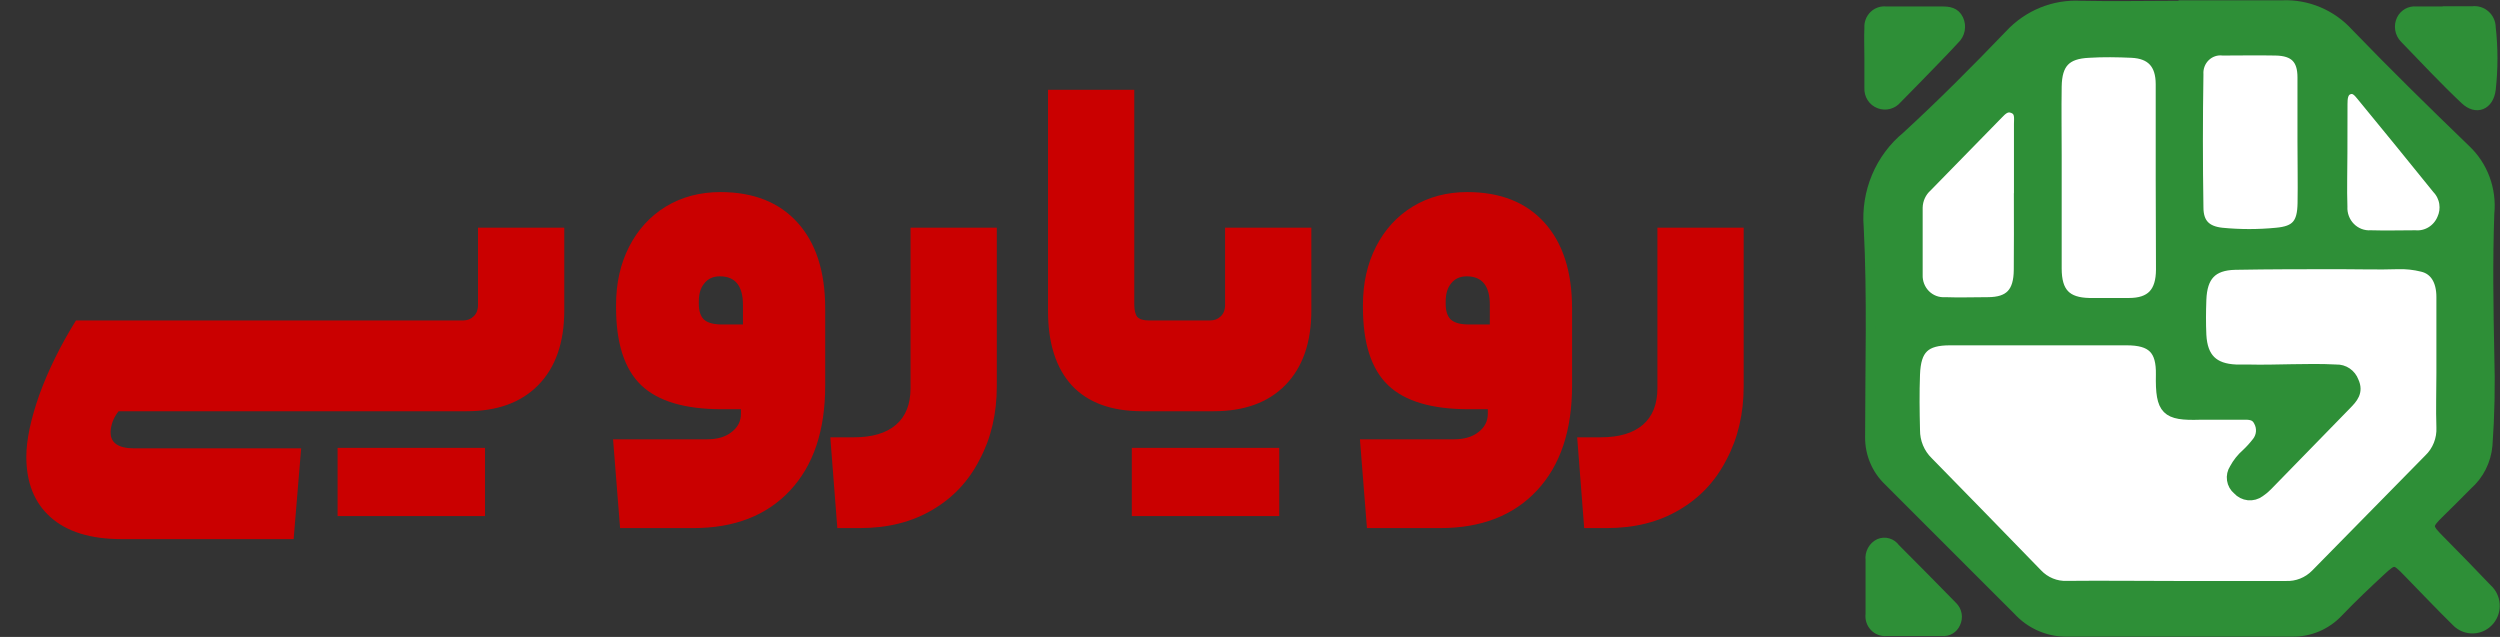
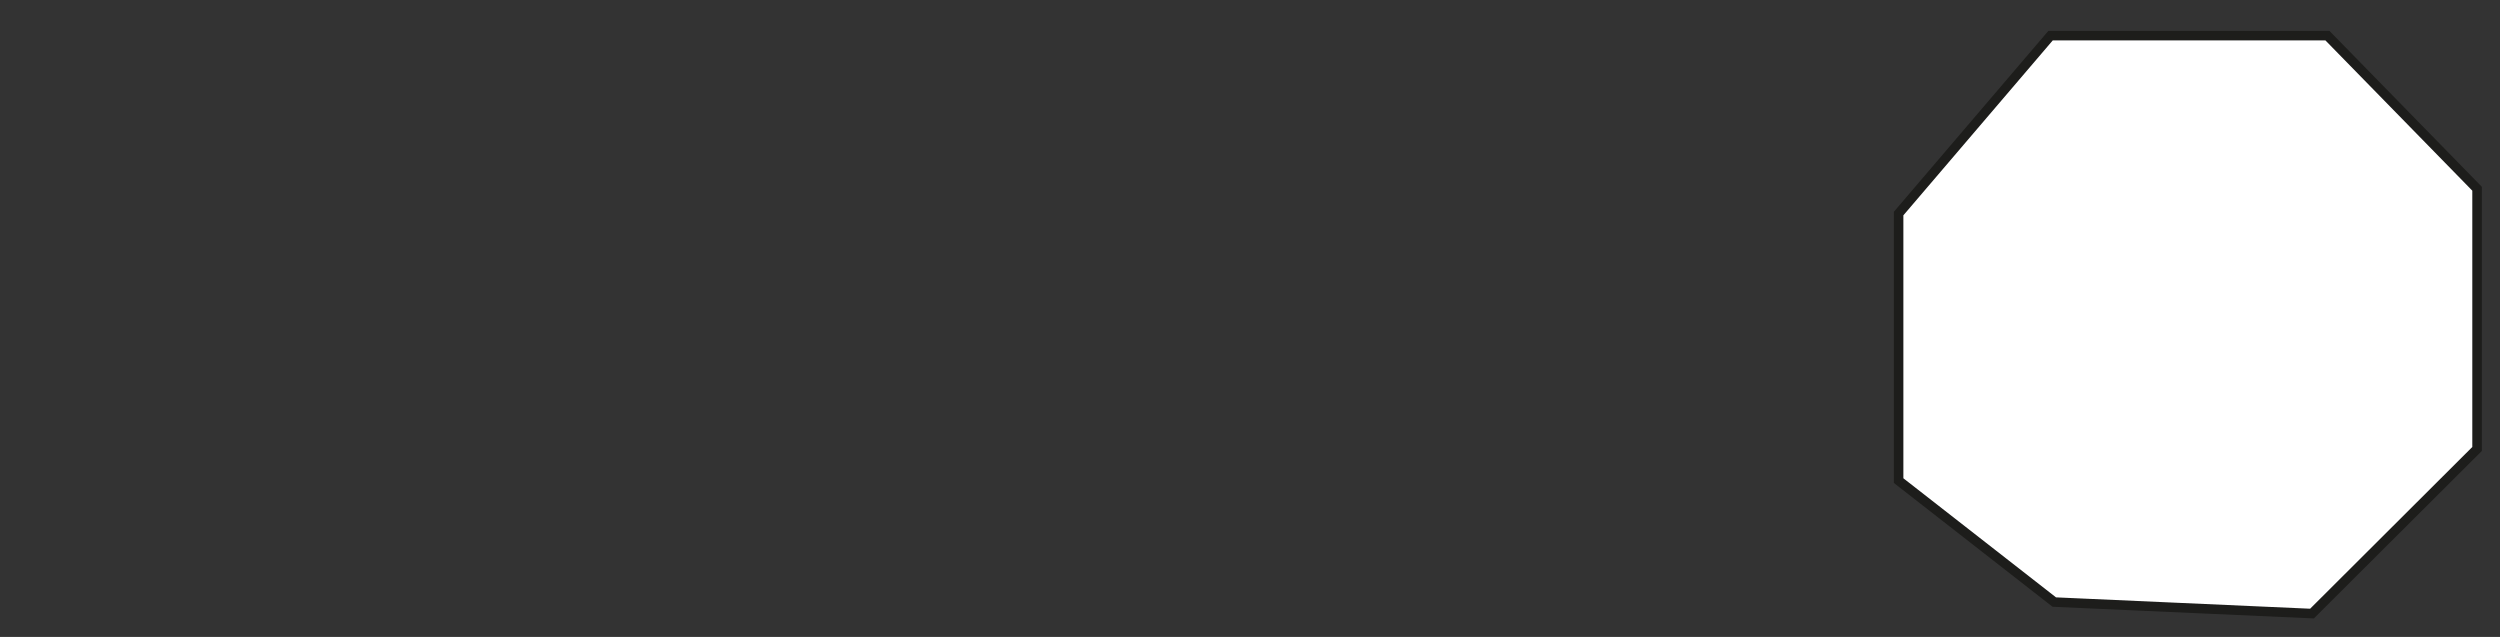
<svg xmlns="http://www.w3.org/2000/svg" width="997" height="254" viewBox="0 0 997 254" fill="none">
  <rect x="0" y="0" width="997" height="254" fill="#333333" stroke="none" />
  <path d="M928.178 14.211L987.856 75.265V179.047L922.03 244.692L819.245 240.101L757.164 191.663V85.17L817.761 14.211H928.178Z" fill="white" stroke="#1D1D1B" stroke-width="3.804" stroke-miterlimit="10" />
-   <path d="M869.48 2.029C883.048 2.029 896.651 2.029 910.219 2.029C915.14 1.825 920.046 2.711 924.601 4.627C929.157 6.542 933.254 9.441 936.613 13.126C951.842 28.923 967.494 44.25 983.288 59.504C986.726 62.716 989.379 66.708 991.036 71.159C992.693 75.61 993.307 80.396 992.828 85.133C992.157 103.894 992.44 122.728 992.828 141.525C993.198 153.579 992.95 165.645 992.086 177.673C991.529 183.781 988.679 189.43 984.136 193.434C980.603 197.048 976.893 200.663 973.254 204.278C967.706 209.7 967.777 210.026 973.501 215.773C979.72 222.063 985.903 228.389 992.016 234.823C993.742 236.384 994.804 238.572 994.975 240.922C995.147 243.272 994.415 245.598 992.934 247.403C992.124 248.393 991.12 249.199 989.987 249.769C988.854 250.338 987.617 250.659 986.356 250.71C985.095 250.761 983.837 250.541 982.664 250.065C981.49 249.589 980.427 248.867 979.543 247.945C972.936 241.439 966.54 234.679 960.039 228.028C955.128 222.967 954.704 222.894 949.439 227.774C944.174 232.655 938.132 238.366 932.762 243.969C930.357 246.574 927.444 248.634 924.212 250.017C920.981 251.399 917.502 252.072 914 251.994C883.966 251.994 853.933 251.994 823.935 251.994C820.323 251.99 816.75 251.227 813.438 249.754C810.126 248.28 807.144 246.127 804.678 243.427C787.506 226.184 770.193 209.05 753.021 191.771C750.698 189.551 748.849 186.864 747.59 183.878C746.331 180.892 745.69 177.672 745.707 174.42C745.707 146.405 746.59 118.39 745.142 90.447C744.584 83.609 745.678 76.736 748.328 70.433C750.977 64.129 755.101 58.589 760.335 54.299C774.468 41.322 788.107 27.622 801.463 13.704C805.087 9.818 809.489 6.778 814.367 4.794C819.246 2.81 824.487 1.928 829.73 2.209C842.838 2.498 856.018 2.209 869.162 2.209L869.48 2.029ZM867.572 233.594H911.562C913.75 233.69 915.934 233.322 917.977 232.513C920.02 231.705 921.878 230.473 923.434 228.895L968.519 183.023C970.203 181.421 971.524 179.461 972.39 177.282C973.257 175.103 973.648 172.757 973.536 170.407C973.289 163.178 973.536 155.948 973.536 148.718C973.536 138.633 973.536 128.547 973.536 118.462C973.536 111.811 970.78 107.618 966.01 106.497C962.822 105.695 959.541 105.342 956.258 105.449C948.626 105.702 940.959 105.449 933.327 105.449C919.194 105.449 905.343 105.449 891.351 105.702C882.235 105.919 878.348 110.184 877.995 119.51C877.818 124.21 877.783 128.945 877.995 133.608C878.49 142.754 882.8 146.911 891.775 147.272C893.294 147.272 894.849 147.272 896.368 147.272C908.17 147.561 919.971 146.658 931.702 147.272C933.223 147.217 934.723 147.651 935.991 148.513C937.258 149.376 938.23 150.623 938.768 152.08C940.747 156.346 938.309 158.948 935.871 161.442C925.271 172.287 914.671 183.131 904.318 193.795C903.395 194.746 902.377 195.594 901.28 196.325C899.926 197.324 898.261 197.78 896.6 197.607C894.94 197.434 893.399 196.643 892.27 195.386C891.058 194.389 890.255 192.964 890.02 191.391C889.784 189.819 890.133 188.213 890.998 186.891C892.23 184.598 893.858 182.553 895.803 180.854C897.296 179.449 898.678 177.926 899.937 176.299C900.863 175.172 901.43 173.782 901.563 172.315C901.695 170.849 901.387 169.376 900.679 168.094C899.372 165.383 896.934 165.455 894.425 165.491C888.736 165.491 883.048 165.491 877.359 165.491C863.791 165.925 861.388 163.792 861.671 149.405C861.848 139.464 858.138 135.813 848.103 135.813H777.684C767.79 135.813 764.186 139.175 763.798 149.297C763.515 156.707 763.621 164.081 763.798 171.492C763.781 173.843 764.236 176.173 765.136 178.337C766.035 180.501 767.36 182.452 769.027 184.071C783.62 198.892 798.071 213.857 812.593 228.75C814.114 230.362 815.953 231.624 817.988 232.453C820.023 233.282 822.206 233.659 824.394 233.558C838.669 233.414 853.12 233.594 867.572 233.594ZM861.6 71.867C861.6 59.107 861.6 46.346 861.6 33.586C861.6 25.525 857.784 21.512 850.117 21.151C844.428 20.898 838.74 20.79 833.051 21.151C823.97 21.549 820.437 25.308 820.296 34.526C820.154 43.744 820.296 52.889 820.296 62.071C820.296 77.072 820.296 92.038 820.296 107.039C820.296 116.619 824.112 120.559 833.263 120.739C838.528 120.739 843.863 120.739 849.022 120.739C857.714 120.739 861.671 116.582 861.706 107.509C861.636 95.58 861.6 83.724 861.6 71.867ZM918.134 56.359C918.134 47.864 918.134 39.334 918.134 30.839C918.134 23.609 914.954 20.392 907.534 20.247C900.114 20.103 893.4 20.247 886.51 20.247C885.243 20.096 883.958 20.232 882.747 20.645C881.537 21.059 880.43 21.74 879.506 22.641C878.582 23.541 877.863 24.639 877.4 25.856C876.938 27.073 876.743 28.379 876.829 29.682C876.546 47.37 876.546 65.047 876.829 82.712C876.829 89.11 879.938 92.074 886.157 92.725C893.349 93.429 900.589 93.429 907.781 92.725C915.66 92.038 918.028 89.11 918.169 81.049C918.31 72.988 918.134 64.637 918.134 56.359ZM805.067 78.952C805.067 69.12 805.067 59.287 805.067 49.455C805.067 47.069 805.668 44.322 802.594 43.201C800.05 42.262 798.424 44.069 796.905 45.623C787.483 55.263 778.06 64.902 768.638 74.542C767.485 75.566 766.554 76.825 765.903 78.237C765.252 79.65 764.896 81.186 764.858 82.748C764.858 91.712 764.858 100.641 764.858 109.57C764.801 111.025 765.043 112.476 765.567 113.83C766.091 115.184 766.886 116.41 767.9 117.432C768.915 118.453 770.127 119.246 771.459 119.759C772.791 120.273 774.213 120.496 775.634 120.414C781.323 120.631 787.012 120.414 792.665 120.414C801.392 120.414 804.926 116.582 804.996 107.618C805.102 98.183 805.032 88.567 805.032 78.952H805.067ZM934.246 60.878C934.246 68.108 933.998 75.337 934.246 82.35C934.168 83.879 934.407 85.407 934.948 86.834C935.489 88.262 936.319 89.556 937.383 90.631C938.448 91.707 939.723 92.54 941.125 93.075C942.527 93.61 944.024 93.836 945.517 93.737C951.418 93.917 957.354 93.737 963.184 93.737C965.39 93.926 967.598 93.403 969.499 92.243C971.4 91.082 972.899 89.342 973.784 87.266C974.692 85.331 974.999 83.157 974.664 81.037C974.329 78.918 973.369 76.954 971.911 75.409C961.876 62.974 951.783 50.588 941.63 38.249C940.394 36.731 938.98 34.96 936.719 35.791C934.458 36.622 934.281 39.189 934.281 41.466L934.246 60.878Z" fill="#2E8F37" stroke="#2E8F37" stroke-width="3.804" stroke-miterlimit="10" />
-   <path d="M975.342 4.414C978.875 4.414 982.409 4.414 985.942 4.414C986.862 4.28 987.8 4.349 988.692 4.615C989.585 4.882 990.411 5.34 991.117 5.959C991.823 6.579 992.391 7.345 992.784 8.206C993.177 9.068 993.386 10.006 993.397 10.957C994.316 19.172 994.316 27.467 993.397 35.682C992.585 42.044 987.567 44.069 983.045 39.803C974.706 31.959 966.862 23.537 958.877 15.295C957.936 14.334 957.311 13.097 957.09 11.755C956.868 10.415 957.06 9.036 957.64 7.812C958.174 6.708 959.026 5.798 960.081 5.203C961.136 4.609 962.343 4.358 963.541 4.486C967.463 4.486 971.385 4.486 975.307 4.486L975.342 4.414Z" fill="#2E8F37" stroke="#2E8F37" stroke-width="3.804" stroke-miterlimit="10" />
-   <path d="M745.42 23.066C745.42 19.053 745.244 15.041 745.42 11.028C745.362 10.122 745.5 9.214 745.823 8.368C746.147 7.523 746.649 6.761 747.293 6.136C747.938 5.511 748.708 5.04 749.551 4.754C750.394 4.469 751.288 4.377 752.169 4.485C759.589 4.485 767.009 4.485 774.464 4.485C777.114 4.485 779.694 4.738 781.107 7.703C781.735 9.032 781.923 10.533 781.642 11.981C781.362 13.429 780.628 14.744 779.552 15.727C774.464 21.258 769.164 26.572 763.97 31.958L756.55 39.513C755.704 40.531 754.571 41.258 753.307 41.594C752.043 41.93 750.708 41.86 749.484 41.393C748.233 40.934 747.161 40.074 746.429 38.94C745.696 37.806 745.342 36.46 745.42 35.103C745.42 31.09 745.42 27.078 745.42 23.029V23.066Z" fill="#2E8F37" stroke="#2E8F37" stroke-width="3.804" stroke-miterlimit="10" />
-   <path d="M745.883 233.415C745.883 230.053 745.883 226.691 745.883 223.33C745.719 221.992 745.973 220.636 746.608 219.454C747.242 218.273 748.225 217.327 749.416 216.751C750.538 216.274 751.785 216.2 752.953 216.541C754.121 216.883 755.141 217.619 755.847 218.63C763.526 226.318 771.146 234.03 778.708 241.765C779.601 242.612 780.201 243.732 780.417 244.958C780.634 246.184 780.456 247.448 779.909 248.561C779.465 249.602 778.709 250.472 777.749 251.043C776.79 251.615 775.678 251.86 774.574 251.742C767.154 251.742 759.698 251.742 752.278 251.742C751.393 251.827 750.501 251.706 749.667 251.388C748.834 251.07 748.082 250.564 747.467 249.907C746.852 249.25 746.39 248.459 746.116 247.594C745.842 246.729 745.762 245.811 745.883 244.91C745.883 241.295 745.883 237.283 745.883 233.487V233.415Z" fill="#2E8F37" stroke="#2E8F37" stroke-width="3.804" stroke-miterlimit="10" />
-   <path d="M137.098 127.8C138.432 127.8 139.098 133.867 139.098 146C139.098 158 138.432 164 137.098 164H47.298C46.232 165.333 45.432 166.733 44.898 168.2C44.365 169.8 44.098 171.2 44.098 172.4C44.098 176.667 47.232 178.8 53.498 178.8H120.098L117.098 215H48.498C36.098 215 26.632 212.067 20.098 206.2C13.698 200.467 10.498 192.467 10.498 182.2C10.498 175.533 12.232 167.267 15.698 157.4C19.298 147.533 24.165 137.667 30.298 127.8H137.098ZM184.631 127.8C186.365 127.8 187.765 127.267 188.831 126.2C190.031 125.133 190.631 123.6 190.631 121.6V90.8H225.031V123.8C225.031 136.6 221.565 146.533 214.631 153.6C207.831 160.533 198.298 164 186.031 164H137.031C135.698 164 135.031 158 135.031 146C135.031 133.867 135.698 127.8 137.031 127.8H184.631ZM134.631 205.8V178.6H193.431V205.8H134.631ZM329.088 153.8C329.088 171.667 324.421 185.6 315.088 195.6C305.754 205.6 292.888 210.6 276.488 210.6H247.288L244.488 175.2H281.888C286.154 175.2 289.488 174.2 291.888 172.2C294.288 170.333 295.488 167.933 295.488 165V163.2H287.888C273.088 163.2 262.354 160 255.688 153.6C249.021 147.2 245.688 136.867 245.688 122.6V121.6C245.688 112.933 247.421 105.2 250.888 98.4C254.354 91.6 259.221 86.267 265.488 82.4C271.888 78.533 279.154 76.6 287.288 76.6C300.488 76.6 310.754 80.667 318.088 88.8C325.421 96.933 329.088 108.333 329.088 123V153.8ZM278.688 121.2C278.688 124 279.354 126.067 280.688 127.4C282.154 128.733 284.554 129.4 287.888 129.4H296.288V121.6C296.288 114 293.221 110.2 287.088 110.2C284.421 110.2 282.354 111.133 280.888 113C279.421 114.733 278.688 117.133 278.688 120.2V121.2ZM397.525 154C397.525 164.933 395.258 174.667 390.725 183.2C386.325 191.867 379.992 198.6 371.725 203.4C363.592 208.2 353.992 210.6 342.925 210.6H333.925L331.125 174.4H340.525C347.858 174.4 353.458 172.733 357.325 169.4C361.192 166.067 363.125 161.2 363.125 154.8V90.8H397.525V154ZM464.748 127.8C465.415 127.8 465.882 128.933 466.148 131.2C466.548 133.333 466.748 138.267 466.748 146C466.748 153.6 466.548 158.533 466.148 160.8C465.882 162.933 465.415 164 464.748 164H455.548C443.148 164 433.748 160.533 427.348 153.6C421.082 146.667 417.948 136.8 417.948 124V35.8H452.348V121.4C452.348 123.667 452.748 125.333 453.548 126.4C454.482 127.333 456.015 127.8 458.148 127.8H464.748ZM522.966 123.8C522.966 136.6 519.499 146.533 512.566 153.6C505.766 160.533 496.232 164 483.966 164H464.766C463.432 164 462.766 158 462.766 146C462.766 133.867 463.432 127.8 464.766 127.8H482.566C484.299 127.8 485.699 127.267 486.766 126.2C487.966 125.133 488.566 123.6 488.566 121.6V90.8H522.966V123.8ZM451.366 205.8V178.6H510.166V205.8H451.366ZM626.939 153.8C626.939 171.667 622.272 185.6 612.939 195.6C603.606 205.6 590.739 210.6 574.339 210.6H545.139L542.339 175.2H579.739C584.006 175.2 587.339 174.2 589.739 172.2C592.139 170.333 593.339 167.933 593.339 165V163.2H585.739C570.939 163.2 560.206 160 553.539 153.6C546.872 147.2 543.539 136.867 543.539 122.6V121.6C543.539 112.933 545.272 105.2 548.739 98.4C552.206 91.6 557.072 86.267 563.339 82.4C569.739 78.533 577.006 76.6 585.139 76.6C598.339 76.6 608.606 80.667 615.939 88.8C623.272 96.933 626.939 108.333 626.939 123V153.8ZM576.539 121.2C576.539 124 577.206 126.067 578.539 127.4C580.006 128.733 582.406 129.4 585.739 129.4H594.139V121.6C594.139 114 591.072 110.2 584.939 110.2C582.272 110.2 580.206 111.133 578.739 113C577.272 114.733 576.539 117.133 576.539 120.2V121.2ZM695.377 154C695.377 164.933 693.11 174.667 688.577 183.2C684.177 191.867 677.843 198.6 669.577 203.4C661.443 208.2 651.843 210.6 640.777 210.6H631.777L628.977 174.4H638.377C645.71 174.4 651.31 172.733 655.177 169.4C659.043 166.067 660.977 161.2 660.977 154.8V90.8H695.377V154Z" fill="#CA0000" />
</svg>